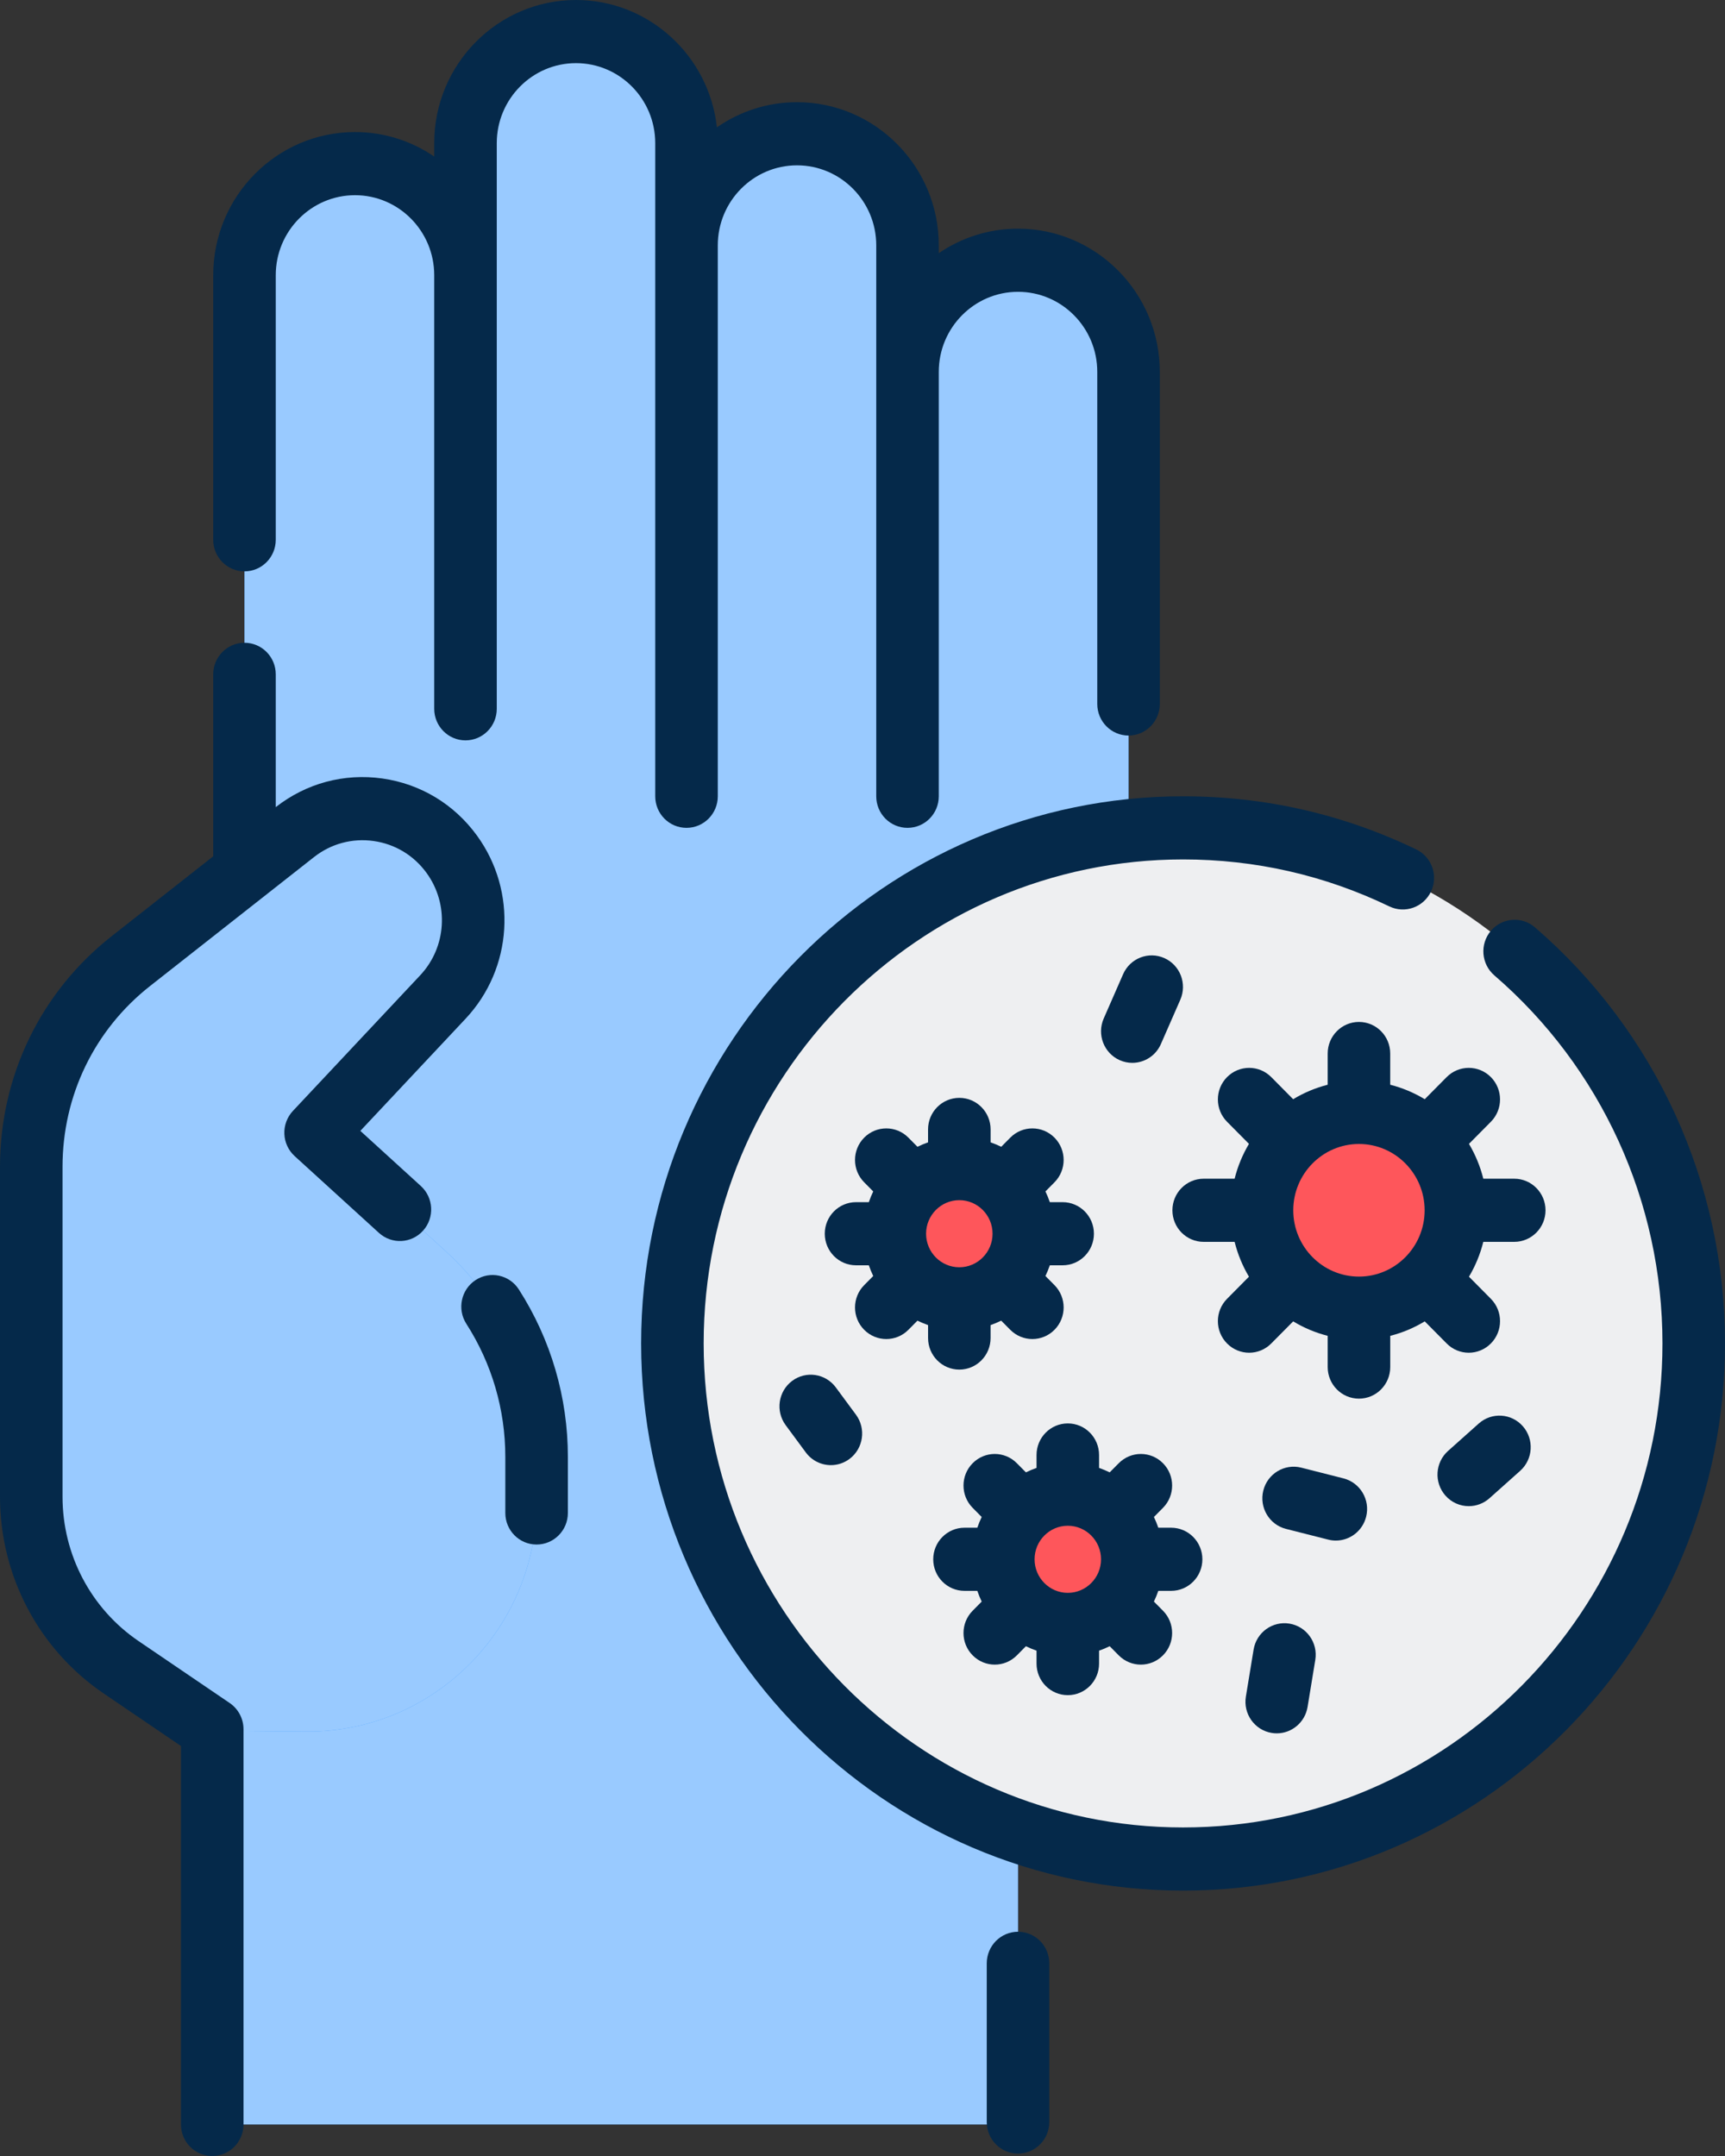
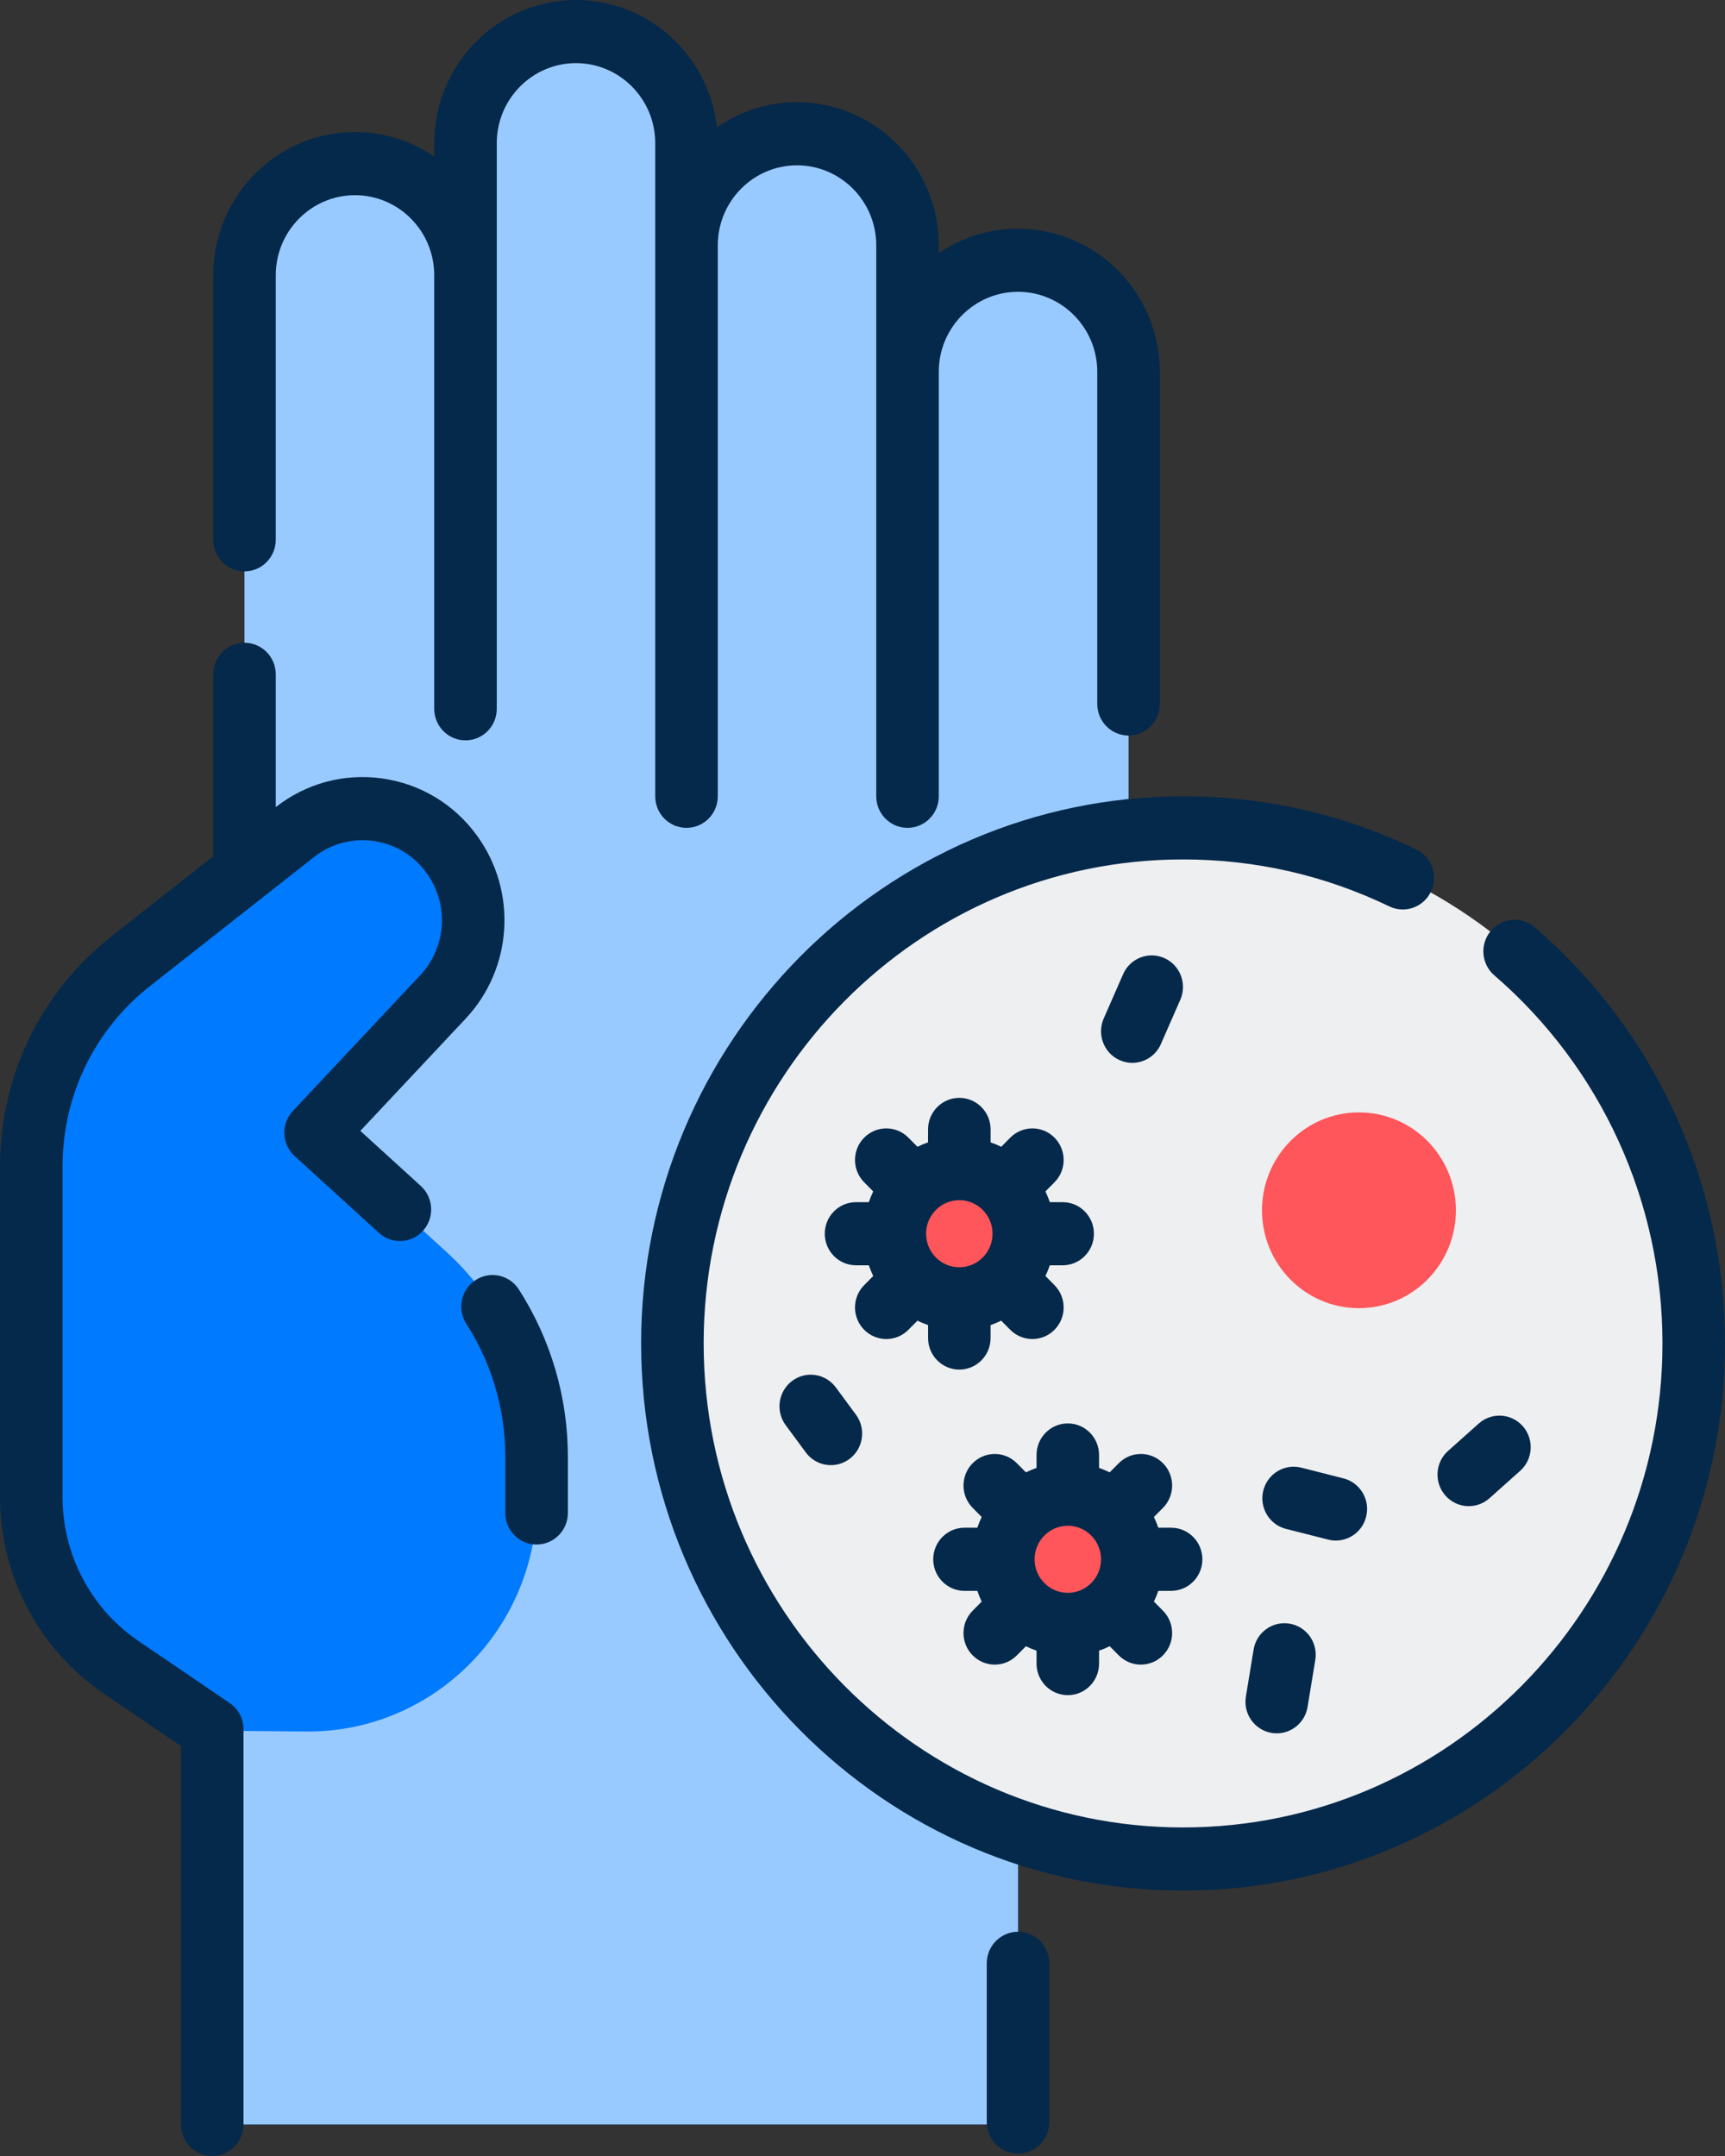
<svg xmlns="http://www.w3.org/2000/svg" width="64" height="80" viewBox="0 0 64 80" fill="none">
  <rect x="0" y="0" width="64" height="80" fill="#333333" stroke="none" />
  <path d="M33.669 13.796C33.669 11.509 35.506 9.657 37.77 9.657C38.903 9.657 39.927 10.119 40.669 10.869C41.41 11.619 41.87 12.653 41.87 13.796V26.121V49.85L37.77 65.379V77.841C37.77 78.386 37.332 78.829 36.792 78.829H8.853C8.312 78.829 7.874 78.386 7.874 77.841V64.218L9.071 32.347V10.293C9.071 8.028 10.84 6.119 13.083 6.072C14.25 6.047 15.309 6.515 16.069 7.283C16.81 8.032 17.27 9.068 17.27 10.211V5.395C17.27 3.127 19.042 1.216 21.288 1.172C22.453 1.149 23.509 1.617 24.269 2.384C25.012 3.133 25.47 4.168 25.47 5.312V9.104C25.47 6.817 27.306 4.963 29.57 4.963C30.703 4.963 31.728 5.427 32.469 6.177C33.21 6.925 33.669 7.961 33.669 9.104V13.796Z" fill="#007AFF" />
  <path d="M33.669 13.796C33.669 11.509 35.506 9.657 37.77 9.657C38.903 9.657 39.927 10.119 40.669 10.869C41.41 11.619 41.87 12.653 41.87 13.796V26.121V49.85L37.77 65.379V77.841C37.77 78.386 37.332 78.829 36.792 78.829H8.853C8.312 78.829 7.874 78.386 7.874 77.841V64.218L9.071 32.347V10.293C9.071 8.028 10.84 6.119 13.083 6.072C14.25 6.047 15.309 6.515 16.069 7.283C16.81 8.032 17.27 9.068 17.27 10.211V5.395C17.27 3.127 19.042 1.216 21.288 1.172C22.453 1.149 23.509 1.617 24.269 2.384C25.012 3.133 25.47 4.168 25.47 5.312V9.104C25.47 6.817 27.306 4.963 29.57 4.963C30.703 4.963 31.728 5.427 32.469 6.177C33.21 6.925 33.669 7.961 33.669 9.104V13.796Z" fill="white" fill-opacity="0.6" />
  <path d="M19.908 54.061V56.14C19.661 60.692 15.931 64.25 11.425 64.25C11.4 64.25 11.376 64.25 11.351 64.25L7.874 64.219V64.164L4.495 61.866C2.41 60.448 1.16 58.077 1.16 55.537V43.297C1.16 40.315 2.523 37.497 4.853 35.665L10.933 30.881C12.757 29.447 15.394 29.817 16.76 31.699C17.292 32.432 17.555 33.291 17.555 34.148C17.555 35.178 17.176 36.202 16.431 36.996L12.39 41.301C12.016 41.7 12.041 42.331 12.444 42.699L16.554 46.444C18.689 48.389 19.908 51.156 19.908 54.061Z" fill="#007AFF" />
-   <path d="M19.908 54.061V56.14C19.661 60.692 15.931 64.25 11.425 64.25C11.4 64.25 11.376 64.25 11.351 64.25L7.874 64.219V64.164L4.495 61.866C2.41 60.448 1.16 58.077 1.16 55.537V43.297C1.16 40.315 2.523 37.497 4.853 35.665L10.933 30.881C12.757 29.447 15.394 29.817 16.76 31.699C17.292 32.432 17.555 33.291 17.555 34.148C17.555 35.178 17.176 36.202 16.431 36.996L12.39 41.301C12.016 41.7 12.041 42.331 12.444 42.699L16.554 46.444C18.689 48.389 19.908 51.156 19.908 54.061Z" fill="white" fill-opacity="0.6" />
  <path d="M43.893 68.98C54.357 68.98 62.84 60.415 62.84 49.849C62.84 39.283 54.357 30.718 43.893 30.718C33.429 30.718 24.947 39.283 24.947 49.849C24.947 60.415 33.429 68.98 43.893 68.98Z" fill="#EEEFF1" />
  <path d="M50.419 48.541C52.406 48.541 54.016 46.915 54.016 44.909C54.016 42.903 52.406 41.276 50.419 41.276C48.433 41.276 46.822 42.903 46.822 44.909C46.822 46.915 48.433 48.541 50.419 48.541Z" fill="#FE565B" />
  <path d="M39.617 60.275C40.939 60.275 42.01 59.193 42.01 57.859C42.01 56.524 40.939 55.442 39.617 55.442C38.295 55.442 37.224 56.524 37.224 57.859C37.224 59.193 38.295 60.275 39.617 60.275Z" fill="#FE565B" />
  <path d="M35.592 48.194C36.914 48.194 37.985 47.113 37.985 45.778C37.985 44.443 36.914 43.361 35.592 43.361C34.27 43.361 33.199 44.443 33.199 45.778C33.199 47.113 34.27 48.194 35.592 48.194Z" fill="#FE565B" />
  <path d="M24.31 29.547C24.31 30.194 24.829 30.718 25.47 30.718C26.111 30.718 26.631 30.194 26.631 29.547V9.103C26.631 7.466 27.949 6.135 29.57 6.135C31.191 6.135 32.51 7.466 32.51 9.103V29.547C32.51 30.194 33.029 30.718 33.67 30.718C34.311 30.718 34.83 30.194 34.83 29.547V13.796C34.83 12.159 36.149 10.828 37.77 10.828C39.391 10.828 40.71 12.159 40.71 13.796V26.121C40.71 26.768 41.229 27.293 41.87 27.293C42.511 27.293 43.03 26.768 43.03 26.121V13.796C43.03 10.867 40.67 8.485 37.77 8.485C36.682 8.485 35.67 8.82 34.83 9.394V9.103C34.83 6.175 32.471 3.792 29.57 3.792C28.468 3.792 27.444 4.137 26.598 4.725C26.308 2.071 24.075 0 21.37 0C18.47 0 16.11 2.383 16.11 5.311V5.809C15.271 5.235 14.259 4.9 13.171 4.9C10.27 4.9 7.911 7.282 7.911 10.211V20.029C7.911 20.676 8.43 21.201 9.071 21.201C9.712 21.201 10.231 20.676 10.231 20.029V10.211C10.231 8.574 11.55 7.243 13.171 7.243C14.792 7.243 16.11 8.574 16.11 10.211V26.3C16.11 26.947 16.63 27.472 17.271 27.472C17.911 27.472 18.431 26.947 18.431 26.3V5.311C18.431 3.674 19.749 2.343 21.37 2.343C22.991 2.343 24.31 3.674 24.31 5.311V29.547Z" fill="#05294A" />
  <path d="M17.644 47.499C17.107 47.85 16.953 48.576 17.301 49.119C18.248 50.594 18.748 52.303 18.748 54.061V56.14C18.748 56.787 19.267 57.311 19.908 57.311C20.549 57.311 21.069 56.787 21.069 56.14V54.061C21.069 51.85 20.439 49.7 19.249 47.845C18.9 47.302 18.182 47.147 17.644 47.499Z" fill="#05294A" />
  <path d="M15.614 44.008L13.369 41.962L17.273 37.801C19.024 35.936 19.202 33.078 17.697 31.006C16.849 29.838 15.599 29.085 14.179 28.885C12.762 28.687 11.361 29.064 10.231 29.949V25.021C10.231 24.375 9.712 23.85 9.071 23.85C8.43 23.85 7.911 24.375 7.911 25.021V31.774L4.14 34.74C1.509 36.81 0 39.929 0 43.297V55.538C0 58.471 1.438 61.2 3.848 62.838L6.714 64.787V78.829C6.714 79.475 7.233 80 7.874 80C8.515 80 9.034 79.475 9.034 78.829V64.164C9.034 63.774 8.842 63.41 8.522 63.192L5.143 60.895C3.376 59.693 2.32 57.69 2.32 55.538V43.297C2.32 40.656 3.503 38.211 5.566 36.588L11.647 31.805C12.279 31.307 13.065 31.095 13.859 31.206C14.653 31.317 15.352 31.738 15.826 32.391C16.667 33.549 16.568 35.147 15.589 36.19L10.867 41.222C10.652 41.452 10.538 41.759 10.55 42.074C10.562 42.389 10.7 42.686 10.932 42.898L14.06 45.748C14.536 46.181 15.269 46.143 15.698 45.663C16.128 45.183 16.09 44.442 15.614 44.008Z" fill="#05294A" />
  <path d="M37.77 71.679C37.129 71.679 36.61 72.204 36.61 72.851V78.739C36.61 79.386 37.129 79.91 37.77 79.91C38.411 79.91 38.93 79.386 38.93 78.739V72.851C38.93 72.204 38.411 71.679 37.77 71.679Z" fill="#05294A" />
  <path d="M56.949 34.41C56.462 33.989 55.729 34.047 55.313 34.539C54.897 35.031 54.954 35.77 55.441 36.191C59.406 39.612 61.68 44.59 61.68 49.849C61.68 59.752 53.701 67.809 43.894 67.809C34.086 67.809 26.107 59.752 26.107 49.849C26.107 39.947 34.086 31.89 43.894 31.89C46.572 31.89 49.147 32.476 51.546 33.633C52.124 33.912 52.817 33.664 53.093 33.08C53.369 32.496 53.124 31.797 52.546 31.519C49.832 30.21 46.921 29.547 43.894 29.547C32.807 29.547 23.787 38.654 23.787 49.849C23.787 61.044 32.807 70.152 43.894 70.152C54.98 70.152 64 61.044 64 49.849C64 43.904 61.43 38.276 56.949 34.41Z" fill="#05294A" />
-   <path d="M51.579 40.25V39.092C51.579 38.444 51.06 37.92 50.419 37.92C49.778 37.92 49.259 38.444 49.259 39.092V40.25C48.803 40.366 48.372 40.549 47.978 40.787L47.166 39.967C46.713 39.51 45.978 39.51 45.525 39.967C45.072 40.425 45.072 41.166 45.525 41.624L46.338 42.444C46.102 42.842 45.921 43.276 45.806 43.737H44.658C44.018 43.737 43.498 44.262 43.498 44.909C43.498 45.556 44.018 46.08 44.658 46.08H45.806C45.921 46.541 46.102 46.976 46.338 47.373L45.525 48.194C45.072 48.651 45.072 49.393 45.525 49.85C45.752 50.079 46.049 50.194 46.346 50.194C46.643 50.194 46.94 50.079 47.166 49.85L47.979 49.03C48.372 49.269 48.803 49.451 49.259 49.567V50.726C49.259 51.373 49.779 51.898 50.419 51.898C51.06 51.898 51.58 51.373 51.58 50.726V49.567C52.036 49.452 52.467 49.269 52.86 49.03L53.673 49.85C53.899 50.079 54.196 50.194 54.493 50.194C54.79 50.194 55.087 50.079 55.314 49.85C55.767 49.393 55.767 48.651 55.314 48.194L54.501 47.373C54.737 46.976 54.918 46.541 55.033 46.08H56.18C56.821 46.08 57.341 45.556 57.341 44.909C57.341 44.262 56.821 43.737 56.18 43.737H55.033C54.918 43.276 54.737 42.842 54.501 42.444L55.314 41.624C55.767 41.166 55.767 40.425 55.314 39.967C54.86 39.51 54.126 39.51 53.673 39.967L52.86 40.787C52.466 40.549 52.036 40.366 51.579 40.25ZM50.419 47.369C49.075 47.369 47.982 46.266 47.982 44.909C47.982 43.552 49.075 42.448 50.419 42.448C51.763 42.448 52.856 43.552 52.856 44.909C52.856 46.266 51.763 47.369 50.419 47.369Z" fill="#05294A" />
  <path d="M43.45 59.03C44.091 59.03 44.61 58.506 44.61 57.859C44.61 57.212 44.091 56.687 43.45 56.687H42.975C42.928 56.551 42.874 56.418 42.812 56.289L43.148 55.95C43.601 55.493 43.601 54.751 43.148 54.294C42.695 53.836 41.96 53.836 41.507 54.294L41.171 54.633C41.044 54.57 40.912 54.516 40.777 54.468V53.989C40.777 53.342 40.258 52.817 39.617 52.817C38.976 52.817 38.457 53.342 38.457 53.989V54.468C38.322 54.516 38.19 54.57 38.063 54.633L37.727 54.294C37.274 53.836 36.54 53.836 36.087 54.294C35.634 54.751 35.634 55.493 36.087 55.95L36.422 56.289C36.361 56.418 36.306 56.551 36.26 56.687H35.784C35.144 56.687 34.624 57.212 34.624 57.859C34.624 58.506 35.144 59.03 35.784 59.03H36.26C36.306 59.166 36.361 59.299 36.422 59.428L36.087 59.767C35.634 60.224 35.634 60.966 36.087 61.423C36.313 61.652 36.61 61.767 36.907 61.767C37.204 61.767 37.501 61.652 37.727 61.424L38.063 61.084C38.19 61.147 38.322 61.202 38.457 61.249V61.729C38.457 62.376 38.976 62.9 39.617 62.9C40.258 62.9 40.777 62.376 40.777 61.729V61.249C40.912 61.202 41.044 61.147 41.171 61.084L41.507 61.424C41.733 61.652 42.031 61.767 42.327 61.767C42.624 61.767 42.921 61.652 43.148 61.423C43.601 60.966 43.601 60.224 43.148 59.767L42.812 59.428C42.874 59.299 42.928 59.166 42.975 59.03H43.45ZM40.85 57.859C40.85 58.545 40.297 59.104 39.617 59.104C38.937 59.104 38.384 58.545 38.384 57.859C38.384 57.172 38.937 56.614 39.617 56.614C40.297 56.614 40.85 57.172 40.85 57.859Z" fill="#05294A" />
  <path d="M35.592 50.82C36.233 50.82 36.752 50.295 36.752 49.648V49.169C36.888 49.121 37.019 49.066 37.146 49.004L37.482 49.343C37.709 49.572 38.006 49.686 38.303 49.686C38.599 49.686 38.897 49.572 39.123 49.343C39.576 48.886 39.576 48.144 39.123 47.686L38.787 47.347C38.849 47.219 38.903 47.086 38.95 46.95H39.425C40.066 46.95 40.586 46.425 40.586 45.778C40.586 45.131 40.066 44.607 39.425 44.607H38.95C38.904 44.47 38.849 44.337 38.787 44.209L39.123 43.87C39.576 43.413 39.576 42.671 39.123 42.213C38.67 41.756 37.935 41.756 37.483 42.213L37.147 42.552C37.02 42.49 36.888 42.435 36.753 42.388V41.908C36.753 41.261 36.233 40.737 35.593 40.737C34.952 40.737 34.432 41.261 34.432 41.908V42.388C34.297 42.435 34.166 42.49 34.039 42.552L33.703 42.213C33.25 41.756 32.515 41.756 32.062 42.213C31.609 42.671 31.609 43.413 32.062 43.87L32.398 44.209C32.336 44.337 32.282 44.47 32.235 44.607H31.76C31.119 44.607 30.6 45.131 30.6 45.778C30.6 46.425 31.119 46.95 31.76 46.95H32.235C32.282 47.086 32.336 47.219 32.398 47.347L32.062 47.686C31.609 48.144 31.609 48.886 32.062 49.343C32.289 49.572 32.586 49.686 32.883 49.686C33.18 49.686 33.477 49.572 33.703 49.343L34.039 49.004C34.166 49.066 34.298 49.121 34.433 49.169V49.648C34.432 50.295 34.952 50.82 35.592 50.82ZM34.359 45.778C34.359 45.091 34.912 44.533 35.592 44.533C36.272 44.533 36.825 45.092 36.825 45.778C36.825 46.465 36.272 47.023 35.592 47.023C34.912 47.023 34.359 46.465 34.359 45.778Z" fill="#05294A" />
  <path d="M42.01 39.438C42.455 39.438 42.88 39.178 43.071 38.74L43.791 37.096C44.05 36.504 43.785 35.812 43.199 35.551C42.613 35.289 41.928 35.557 41.669 36.148L40.949 37.793C40.69 38.385 40.955 39.076 41.541 39.338C41.694 39.406 41.853 39.438 42.01 39.438Z" fill="#05294A" />
  <path d="M54.863 52.822L53.725 53.838C53.245 54.266 53.2 55.007 53.624 55.491C53.853 55.753 54.173 55.887 54.494 55.887C54.767 55.887 55.041 55.79 55.262 55.593L56.4 54.577C56.88 54.148 56.925 53.408 56.501 52.923C56.076 52.438 55.343 52.393 54.863 52.822Z" fill="#05294A" />
  <path d="M46.51 61.21L46.224 62.954C46.119 63.592 46.546 64.195 47.178 64.301C47.243 64.312 47.306 64.317 47.37 64.317C47.927 64.317 48.418 63.911 48.513 63.337L48.799 61.593C48.904 60.955 48.477 60.352 47.844 60.246C47.212 60.141 46.615 60.572 46.51 61.21Z" fill="#05294A" />
  <path d="M29.386 51.242C28.873 51.629 28.767 52.362 29.149 52.881L29.896 53.893C30.124 54.202 30.474 54.365 30.828 54.365C31.069 54.365 31.312 54.289 31.52 54.133C32.034 53.746 32.14 53.012 31.757 52.493L31.01 51.481C30.627 50.962 29.9 50.855 29.386 51.242Z" fill="#05294A" />
  <path d="M49.562 57.164C50.081 57.164 50.554 56.809 50.686 56.278C50.843 55.65 50.465 55.014 49.844 54.856L48.278 54.458C47.657 54.301 47.026 54.682 46.87 55.309C46.714 55.937 47.091 56.573 47.712 56.731L49.278 57.128C49.373 57.153 49.468 57.164 49.562 57.164Z" fill="#05294A" />
</svg>